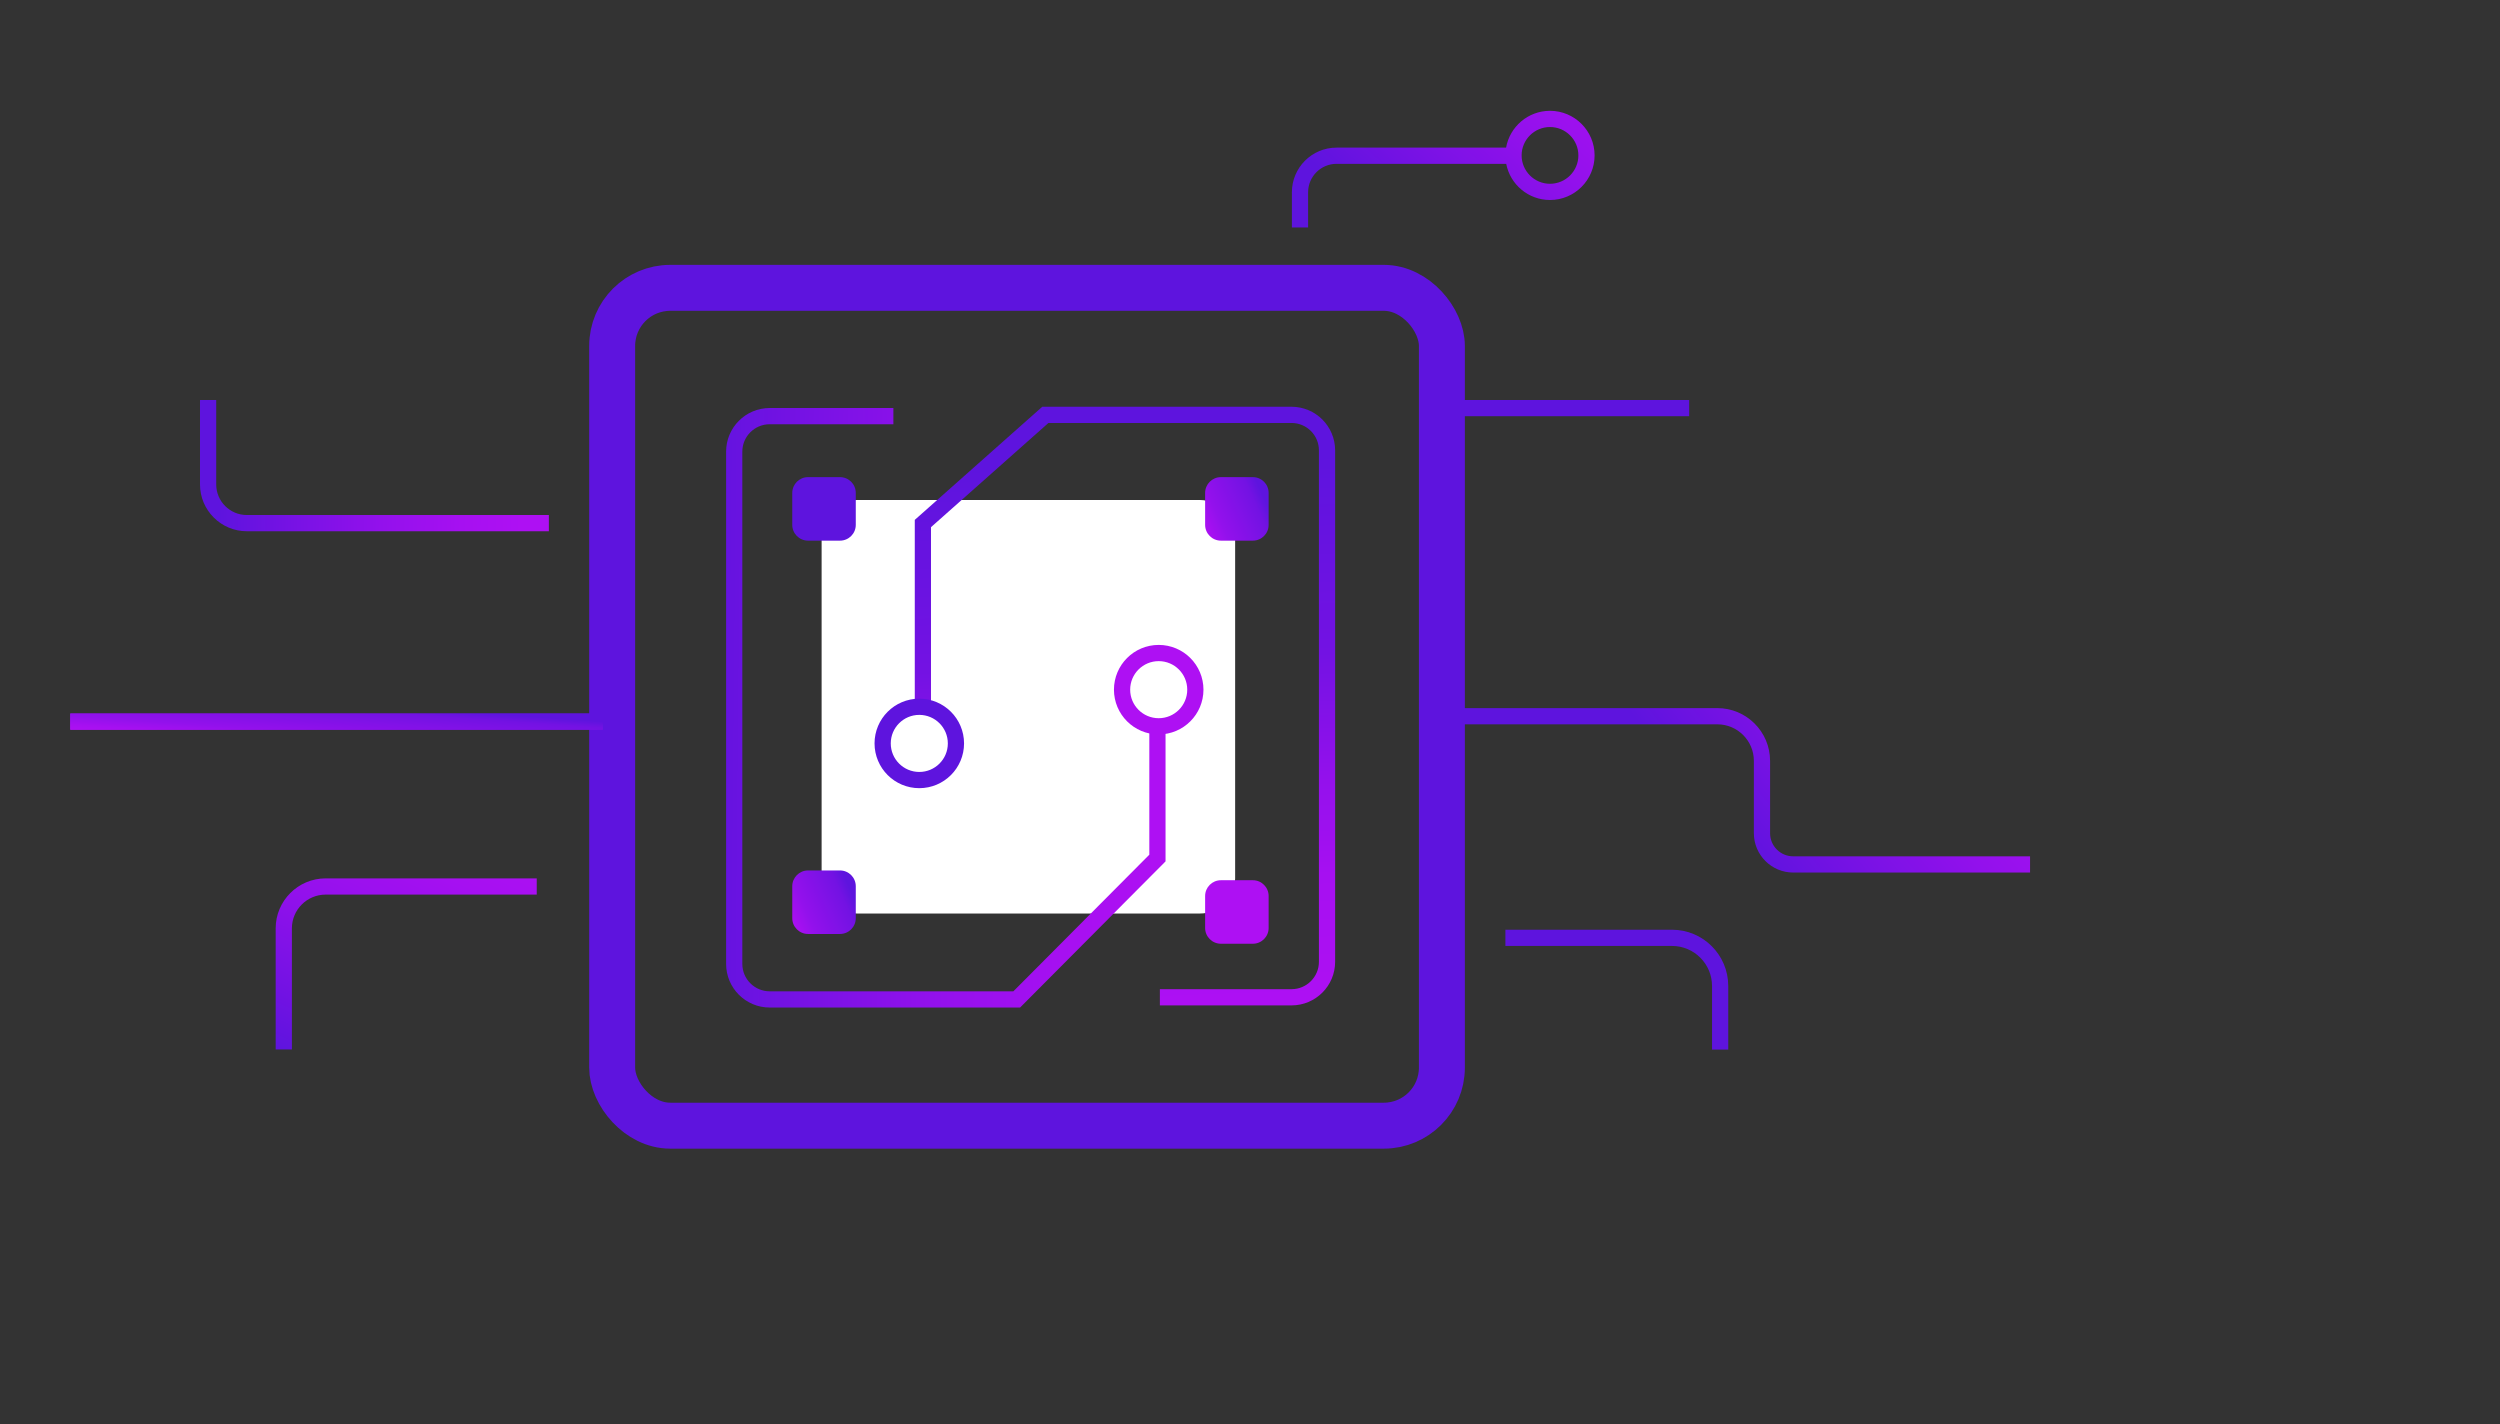
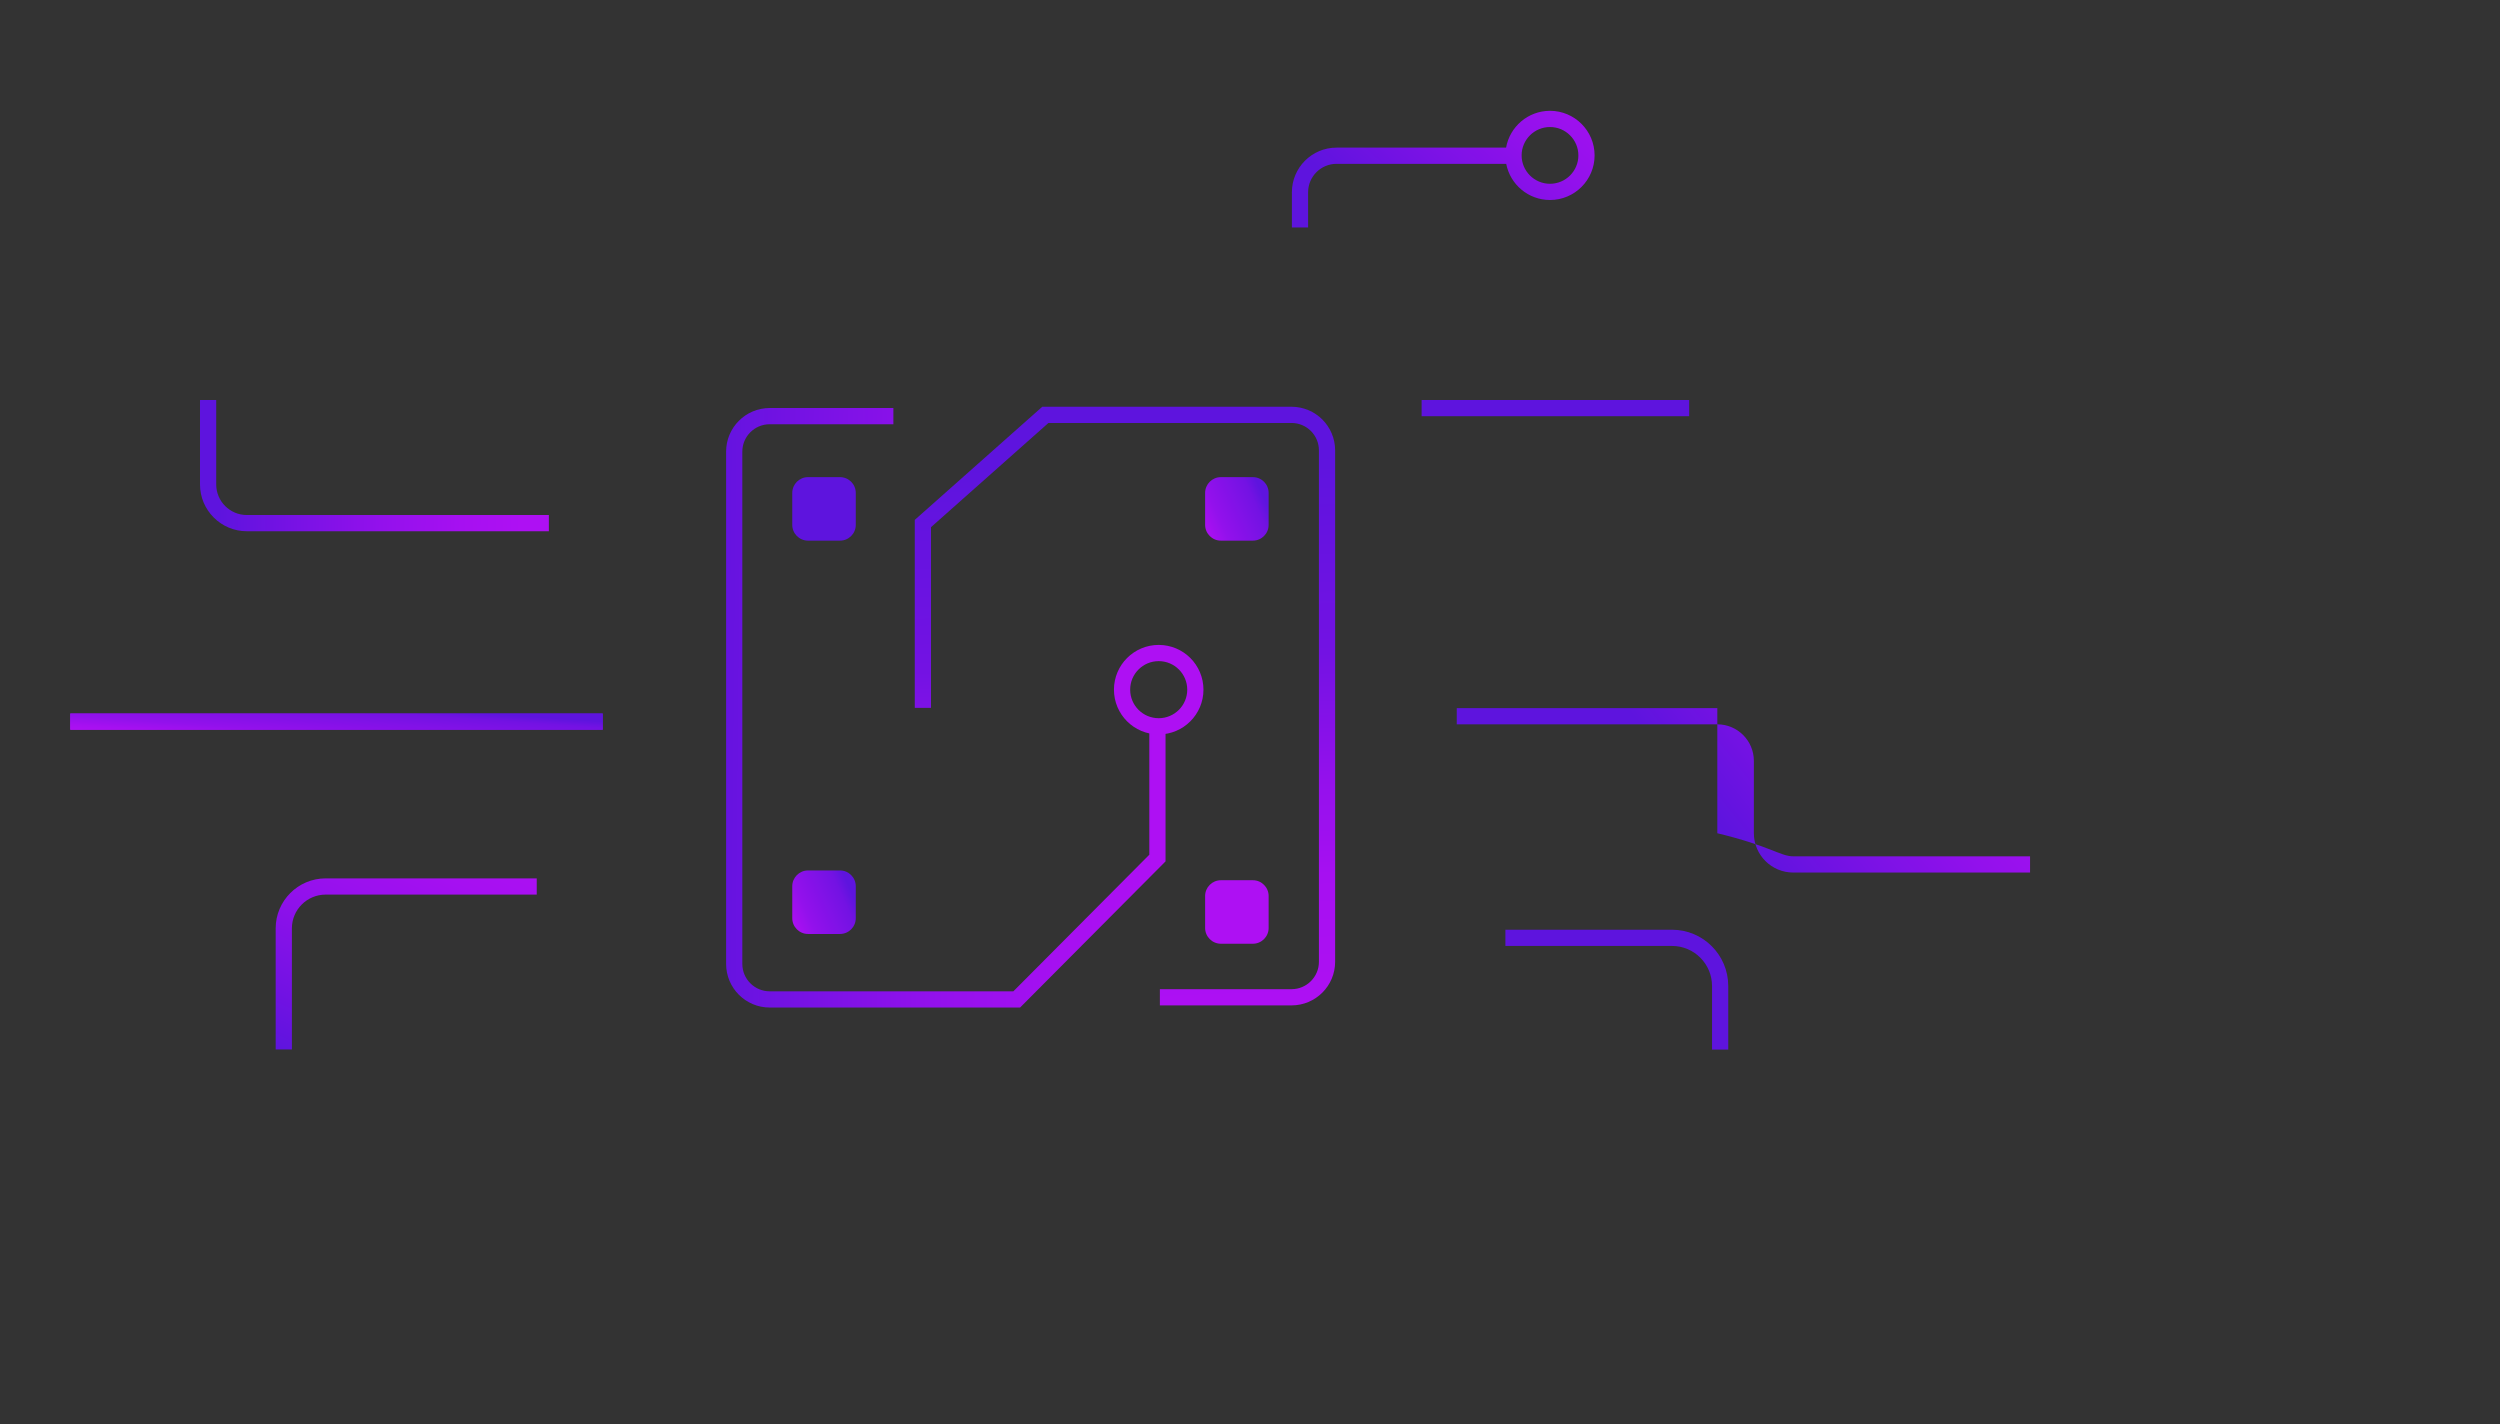
<svg xmlns="http://www.w3.org/2000/svg" width="925" height="527" viewBox="0 0 925 527" fill="none">
  <rect x="0" y="0" width="925" height="527" fill="#333333" stroke="none" />
-   <path d="M751.12 322.84H663.47C655.46 322.84 648.93 316.32 648.93 308.3V281.52C648.93 274.06 642.86 268 635.41 268H539V262H635.41C646.18 262 654.93 270.76 654.93 281.52V308.3C654.93 313.01 658.76 316.84 663.47 316.84H751.12V322.84Z" fill="url(#paint0_linear_345_446)" />
-   <rect x="226.5" y="106.5" width="307" height="310" rx="21.5" stroke="#5E14DE" stroke-width="17" />
+   <path d="M751.12 322.84H663.47C655.46 322.84 648.93 316.32 648.93 308.3V281.52C648.93 274.06 642.86 268 635.41 268H539V262H635.41V308.3C654.93 313.01 658.76 316.84 663.47 316.84H751.12V322.84Z" fill="url(#paint0_linear_345_446)" />
  <rect x="26" y="264" width="197" height="6" fill="url(#paint1_linear_345_446)" />
  <path fill-rule="evenodd" clip-rule="evenodd" d="M557.296 60.619C558.757 68.232 565.466 74 573.5 74C582.6 74 590 66.6 590 57.5C590 48.4 582.6 41 573.5 41C565.382 41 558.618 46.888 557.252 54.619H494.52C485.41 54.619 478 62.029 478 71.139V84.159H484V71.139C484 65.339 488.72 60.619 494.52 60.619H557.296ZM563 57.5C563 51.71 567.71 47 573.5 47C579.29 47 584 51.71 584 57.5C584 63.29 579.29 68 573.5 68C567.71 68 563 63.29 563 57.5Z" fill="url(#paint2_linear_345_446)" />
  <path d="M639.45 388.35H633.45V364.8C633.45 356.64 626.81 350 618.66 350H557V344H618.66C630.13 344 639.45 353.33 639.45 364.8V388.35Z" fill="#5E14DE" />
  <path d="M203.08 196.56H91.32C81.77 196.56 74 188.79 74 179.24V148H80V179.24C80 185.48 85.08 190.56 91.32 190.56H203.08V196.56Z" fill="url(#paint3_linear_345_446)" />
  <path d="M223 264H26V270H223V264Z" fill="url(#paint4_linear_345_446)" />
  <path d="M625 148H526V154H625V148Z" fill="#5E14DE" />
  <path d="M108 388.3H102V343.49C102 333.29 110.29 325 120.49 325H198.59V331H120.49C113.6 331 108 336.6 108 343.49V388.3Z" fill="url(#paint5_linear_345_446)" />
-   <rect x="304" y="185" width="153" height="153" rx="13" fill="white" />
  <path d="M429.155 368.997H477.857C485.116 368.997 491 363.112 491 355.854V166.641C491 159.382 485.116 153.498 477.857 153.498H386.78L341.468 193.703V261.903" stroke="url(#paint6_linear_345_446)" stroke-width="6" stroke-miterlimit="10" />
  <path d="M310.799 176.539H298.976C295.751 176.539 293.136 179.153 293.136 182.378V194.201C293.136 197.426 295.751 200.04 298.976 200.04H310.799C314.024 200.04 316.638 197.426 316.638 194.201V182.378C316.638 179.153 314.024 176.539 310.799 176.539Z" fill="#5E14DE" />
  <path d="M463.558 176.539H451.735C448.51 176.539 445.896 179.153 445.896 182.378V194.201C445.896 197.426 448.51 200.04 451.735 200.04H463.558C466.783 200.04 469.397 197.426 469.397 194.201V182.378C469.397 179.153 466.783 176.539 463.558 176.539Z" fill="url(#paint7_linear_345_446)" />
  <path d="M463.558 325.682H451.735C448.51 325.682 445.896 328.296 445.896 331.521V343.344C445.896 346.569 448.51 349.183 451.735 349.183H463.558C466.783 349.183 469.397 346.569 469.397 343.344V331.521C469.397 328.296 466.783 325.682 463.558 325.682Z" fill="#AE10F3" />
  <path d="M310.799 322.066H298.976C295.751 322.066 293.136 324.681 293.136 327.906V339.729C293.136 342.953 295.751 345.568 298.976 345.568H310.799C314.024 345.568 316.638 342.953 316.638 339.729V327.906C316.638 324.681 314.024 322.066 310.799 322.066Z" fill="url(#paint8_linear_345_446)" />
  <path d="M330.549 153.967H284.803C277.544 153.967 271.66 159.851 271.66 167.109V356.648C271.66 363.906 277.544 369.791 284.803 369.791H376.187L428.251 317.473V268.735" stroke="url(#paint9_linear_345_446)" stroke-width="6" stroke-miterlimit="10" />
-   <path d="M340.139 288.623C347.627 288.623 353.698 282.552 353.698 275.064C353.698 267.576 347.627 261.506 340.139 261.506C332.651 261.506 326.581 267.576 326.581 275.064C326.581 282.552 332.651 288.623 340.139 288.623Z" stroke="#5E14DE" stroke-width="6" stroke-miterlimit="10" />
  <path d="M428.721 268.736C436.209 268.736 442.28 262.666 442.28 255.178C442.28 247.689 436.209 241.619 428.721 241.619C421.233 241.619 415.163 247.689 415.163 255.178C415.163 262.666 421.233 268.736 428.721 268.736Z" stroke="#AE10F3" stroke-width="6" stroke-miterlimit="10" />
  <defs>
    <linearGradient id="paint0_linear_345_446" x1="496" y1="262" x2="657.466" y2="132.783" gradientUnits="userSpaceOnUse">
      <stop offset="0.4" stop-color="#5E14DE" />
      <stop offset="0.52" stop-color="#7312E3" />
      <stop offset="0.72" stop-color="#9311EC" />
      <stop offset="0.88" stop-color="#A610F1" />
      <stop offset="1" stop-color="#AE10F3" />
    </linearGradient>
    <linearGradient id="paint1_linear_345_446" x1="223" y1="267" x2="221.864" y2="283.491" gradientUnits="userSpaceOnUse">
      <stop stop-color="#5E14DE" />
      <stop offset="0.141" stop-color="#7312E3" />
      <stop offset="0.693" stop-color="#9311EC" />
      <stop offset="0.88" stop-color="#A610F1" />
      <stop offset="1" stop-color="#AE10F3" />
    </linearGradient>
    <linearGradient id="paint2_linear_345_446" x1="399.5" y1="84.001" x2="523.848" y2="-56.231" gradientUnits="userSpaceOnUse">
      <stop offset="0.4" stop-color="#5E14DE" />
      <stop offset="0.52" stop-color="#7312E3" />
      <stop offset="0.72" stop-color="#9311EC" />
      <stop offset="0.88" stop-color="#A610F1" />
      <stop offset="1" stop-color="#AE10F3" />
    </linearGradient>
    <linearGradient id="paint3_linear_345_446" x1="7" y1="90" x2="193.545" y2="90.674" gradientUnits="userSpaceOnUse">
      <stop offset="0.4" stop-color="#5E14DE" />
      <stop offset="0.52" stop-color="#7312E3" />
      <stop offset="0.72" stop-color="#9311EC" />
      <stop offset="0.88" stop-color="#A610F1" />
      <stop offset="1" stop-color="#AE10F3" />
    </linearGradient>
    <linearGradient id="paint4_linear_345_446" x1="223" y1="267" x2="221.864" y2="283.491" gradientUnits="userSpaceOnUse">
      <stop stop-color="#5E14DE" />
      <stop offset="0.141" stop-color="#7312E3" />
      <stop offset="0.693" stop-color="#9311EC" />
      <stop offset="0.88" stop-color="#A610F1" />
      <stop offset="1" stop-color="#AE10F3" />
    </linearGradient>
    <linearGradient id="paint5_linear_345_446" x1="79" y1="455.5" x2="153.478" y2="295.332" gradientUnits="userSpaceOnUse">
      <stop offset="0.4" stop-color="#5E14DE" />
      <stop offset="0.52" stop-color="#7312E3" />
      <stop offset="0.72" stop-color="#9311EC" />
      <stop offset="0.88" stop-color="#A610F1" />
      <stop offset="1" stop-color="#AE10F3" />
    </linearGradient>
    <linearGradient id="paint6_linear_345_446" x1="397.5" y1="131" x2="406.905" y2="379.187" gradientUnits="userSpaceOnUse">
      <stop offset="0.164" stop-color="#5E14DE" />
      <stop offset="0.459" stop-color="#7312E3" />
      <stop offset="0.643" stop-color="#9311EC" />
      <stop offset="0.789" stop-color="#A610F1" />
      <stop offset="1" stop-color="#AE10F3" />
    </linearGradient>
    <linearGradient id="paint7_linear_345_446" x1="469.397" y1="188.29" x2="445.393" y2="198.904" gradientUnits="userSpaceOnUse">
      <stop stop-color="#5E14DE" />
      <stop offset="0.141" stop-color="#7312E3" />
      <stop offset="0.693" stop-color="#9311EC" />
      <stop offset="0.88" stop-color="#A610F1" />
      <stop offset="1" stop-color="#AE10F3" />
    </linearGradient>
    <linearGradient id="paint8_linear_345_446" x1="316.638" y1="333.817" x2="292.634" y2="344.431" gradientUnits="userSpaceOnUse">
      <stop stop-color="#5E14DE" />
      <stop offset="0.141" stop-color="#7312E3" />
      <stop offset="0.693" stop-color="#9311EC" />
      <stop offset="0.88" stop-color="#A610F1" />
      <stop offset="1" stop-color="#AE10F3" />
    </linearGradient>
    <linearGradient id="paint9_linear_345_446" x1="139.5" y1="393" x2="427.166" y2="395.766" gradientUnits="userSpaceOnUse">
      <stop offset="0.4" stop-color="#5E14DE" />
      <stop offset="0.52" stop-color="#7312E3" />
      <stop offset="0.72" stop-color="#9311EC" />
      <stop offset="0.88" stop-color="#A610F1" />
      <stop offset="1" stop-color="#AE10F3" />
    </linearGradient>
  </defs>
</svg>